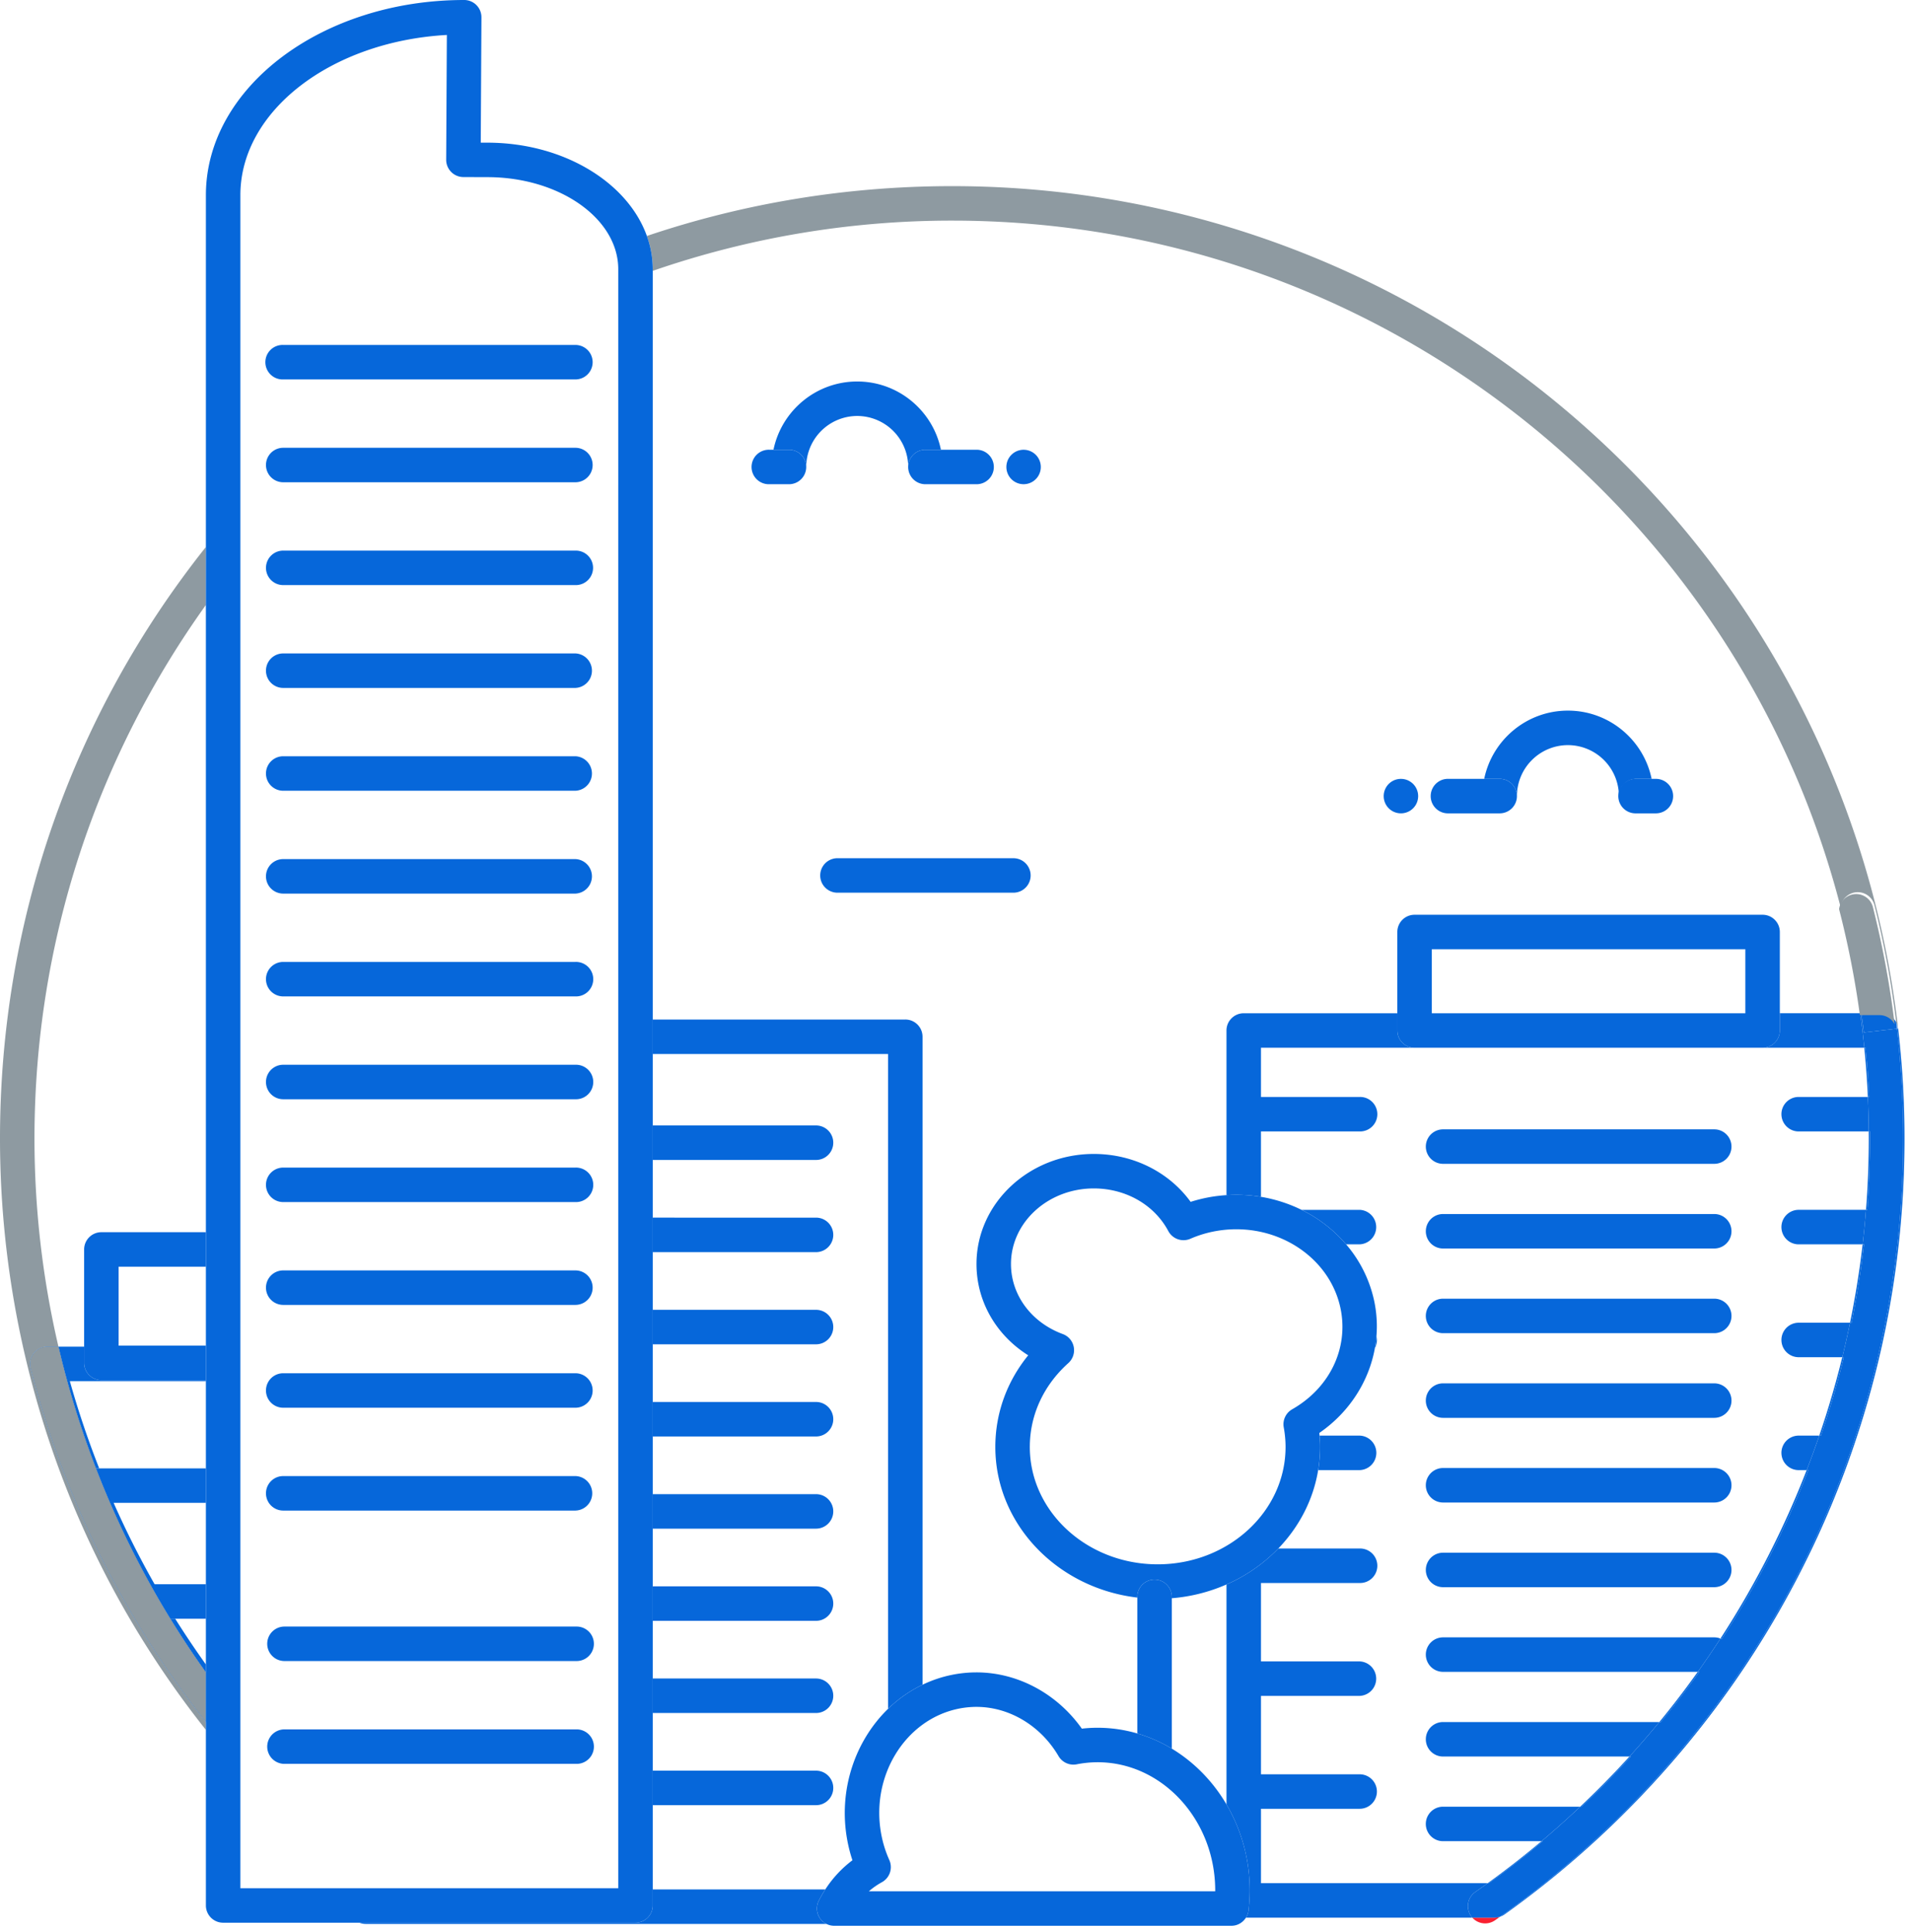
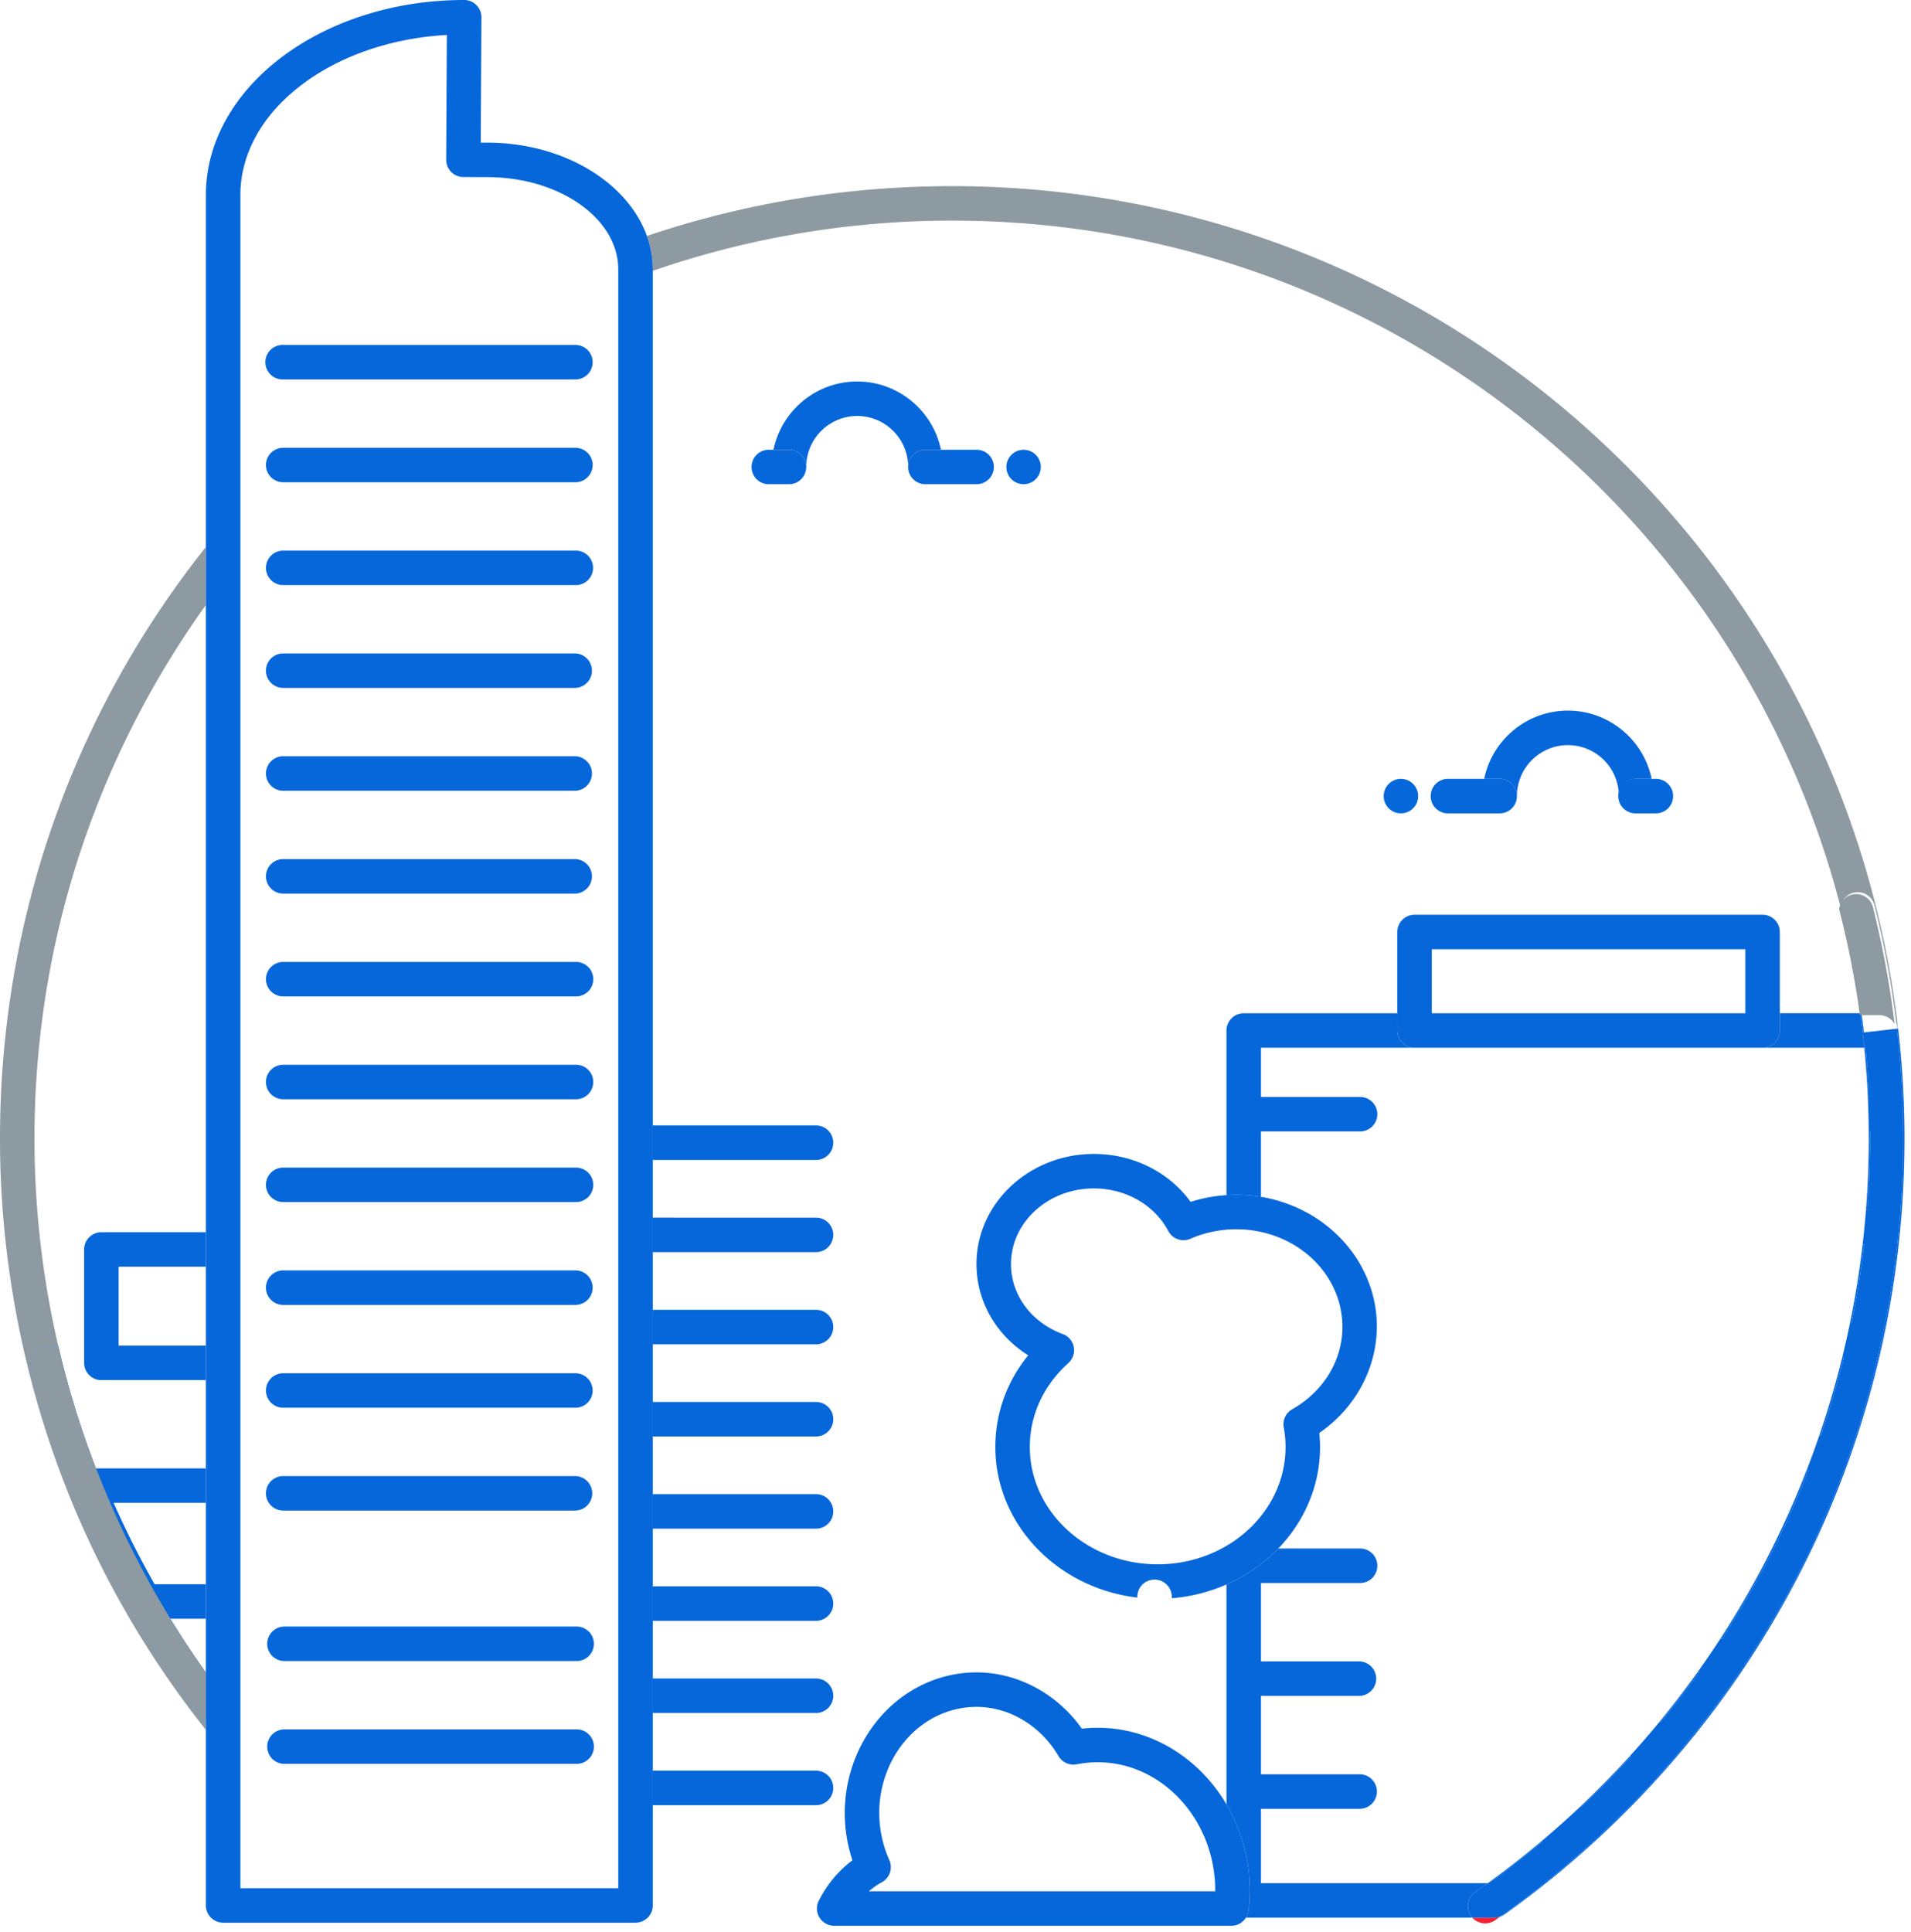
<svg xmlns="http://www.w3.org/2000/svg" xmlns:xlink="http://www.w3.org/1999/xlink" width="186" height="188">
  <defs>
    <path id="a" d="M.562.385h.807v1H.562z" />
-     <path id="c" d="M.562.385h.807v1H.562z" />
  </defs>
  <g fill="none" fill-rule="evenodd">
    <path fill="#0667DA" d="M122.731 116.467v-6.363h9.607a1.679 1.679 0 1 0 0-3.357h-9.606v-4.788h14.95a1.679 1.679 0 0 1-1.68-1.678v-1.678h-14.95c-.926 0-1.678.752-1.678 1.678v16.022c.319-.021.636-.035.955-.035.817 0 1.62.068 2.403.199m20.859 67.65c.407-.283.81-.57 1.212-.86h-22.071v-7.239h9.606a1.678 1.678 0 1 0 0-3.356h-9.606v-7.629h9.606a1.68 1.68 0 0 0 0-3.357h-9.606v-7.629h9.606a1.679 1.679 0 1 0 0-3.357h-7.92a15.838 15.838 0 0 1-5.044 3.5v21.402a16.478 16.478 0 0 1 2.259 8.16c.009.705-.03 1.434-.113 2.166a1.688 1.688 0 0 1-.251.695h22.03a1.68 1.68 0 0 1 .291-2.496m41.748-75.738a93.885 93.885 0 0 0-.59-8.29l-.115.014c.407 3.54.614 7.113.614 10.695 0 15.189-3.756 30.256-10.862 43.57-6.785 12.712-16.591 23.817-28.38 32.153.153-.053.3-.124.433-.22a93.599 93.599 0 0 0 9.294-7.577 93.802 93.802 0 0 0 7.983-8.391 92.264 92.264 0 0 0 16.284-28.381v-.005a92.177 92.177 0 0 0 3.213-11.187v-.003a92.702 92.702 0 0 0 1.746-11.183v-.006a93.836 93.836 0 0 0 .38-11.185v-.004zm-12.106-8.098c0 .927-.75 1.678-1.679 1.678h9.902a91.944 91.944 0 0 0-.393-3.357h-7.83v1.68z" />
-     <path fill="#0667DA" d="M138.776 177.494c0 .927.751 1.678 1.678 1.678h9.585a88.454 88.454 0 0 0 3.763-3.357h-13.348c-.927 0-1.678.751-1.678 1.68m34.612-36.112a1.68 1.68 0 0 0 1.679 1.679h.778c.43-1.111.84-2.23 1.227-3.358h-2.005a1.68 1.68 0 0 0-1.68 1.679m-34.61 27.87c0 .929.75 1.68 1.677 1.68H158.6a89.66 89.66 0 0 0 2.906-3.357h-21.05c-.928 0-1.679.75-1.679 1.678m1.678-9.917a1.678 1.678 0 1 0 0 3.356h24.794a88.853 88.853 0 0 0 2.207-3.241 1.678 1.678 0 0 0-.606-.115h-26.395zm-9.436-38.247h1.32a1.68 1.68 0 0 0 0-3.357h-5.66a13.577 13.577 0 0 1 4.34 3.357m2.999 9.307c0-.13-.017-.257-.045-.379-.031.39-.081.778-.15 1.162.124-.234.195-.5.195-.783m-5.718 12.665h4.039a1.68 1.68 0 0 0 0-3.358h-3.905c.03.37.05.74.05 1.105 0 .766-.064 1.518-.184 2.252m38.55-.204h-26.395a1.678 1.678 0 0 0 0 3.357h26.395a1.678 1.678 0 0 0 0-3.357m0-32.957h-26.395a1.678 1.678 0 0 0 0 3.356h26.395a1.677 1.677 0 1 0 0-3.356m0 41.198h-26.395a1.677 1.677 0 0 0 0 3.356h26.395a1.678 1.678 0 1 0 0-3.356m6.539-42.672c0 .927.752 1.678 1.679 1.678h6.818a89.372 89.372 0 0 0-.086-3.357h-6.732c-.927 0-1.68.75-1.68 1.679m-6.538 26.192h-26.395a1.678 1.678 0 0 0 0 3.357h26.395a1.678 1.678 0 0 0 0-3.357m0-16.478h-26.395a1.678 1.678 0 0 0 0 3.356h26.395a1.677 1.677 0 1 0 0-3.356m0 8.239h-26.395a1.678 1.678 0 0 0 0 3.357h26.395a1.678 1.678 0 0 0 0-3.357m6.539 4.018c0 .927.752 1.678 1.679 1.678h4.246c.273-1.113.524-2.232.755-3.357h-5.001a1.68 1.68 0 0 0-1.68 1.68m0-10.987a1.68 1.68 0 0 0 1.68 1.68h6.225a85.33 85.33 0 0 0 .327-3.359h-6.552a1.68 1.68 0 0 0-1.68 1.68m-156.815 38.11a90.364 90.364 0 0 0 3.466 5.225v-.773a89.765 89.765 0 0 1-2.988-4.452h-.478zM8.19 132.625v-1.576h-2.5a89.34 89.34 0 0 0 3.647 11.843h.32a88.953 88.953 0 0 1-2.859-8.487H20.04v-.101H9.866a1.68 1.68 0 0 1-1.679-1.679" />
    <path fill="#0667DA" d="M9.336 142.892a89.567 89.567 0 0 0 7.236 14.632h3.466v-3.358h-4.992a89.343 89.343 0 0 1-3.986-7.918h8.978v-3.356H9.336zm-1.148-21.304v11.037a1.68 1.68 0 0 0 1.68 1.679h10.17v-3.357h-8.492v-7.68h8.492v-3.358H9.868a1.68 1.68 0 0 0-1.68 1.679" />
    <path fill="#8E9AA1" d="M63.532 26.358a88.96 88.96 0 0 1 29.152-4.889c41.206 0 76.434 27.978 86.468 66.821a1.678 1.678 0 0 1 3.291-.204 92.145 92.145 0 0 1 2.118 11.404c.098.181.163.383.188.598-2.582-22.435-13.302-43.137-30.187-58.292-17.016-15.272-38.992-23.683-61.878-23.683-10.265 0-20.273 1.662-29.723 4.85a9.578 9.578 0 0 1 .571 3.24v.155zM12.626 156.69v-.002a92.41 92.41 0 0 1-5.657-11.483 92.385 92.385 0 0 1-3.987-12.064 1.677 1.677 0 0 1 1.627-2.093h1.08a89.084 89.084 0 0 1-2.333-20.25c0-19.35 6.187-37.28 16.682-51.923V53.23C7.053 69.55 0 89.63 0 110.797c0 15.19 3.756 30.256 10.863 43.571a92.641 92.641 0 0 0 9.175 13.97v-.765a93.348 93.348 0 0 1-7.412-10.883" />
    <g transform="translate(184 99.106)">
      <mask id="b" fill="#fff">
        <use xlink:href="#a" />
      </mask>
      <path fill="#0667DA" d="M.633.997L.749.983A1.654 1.654 0 0 0 .562.384C.587.59.61.792.632.997" mask="url(#b)" />
    </g>
    <g transform="translate(184 99.106)">
      <mask id="d" fill="#fff">
        <use xlink:href="#c" />
      </mask>
      <path fill="#0667DA" d="M.633.997L.749.983A1.654 1.654 0 0 0 .562.384C.587.59.61.792.632.997" mask="url(#d)" />
    </g>
    <path fill="#0667DA" d="M9.336 142.892a89.34 89.34 0 0 1-3.647-11.843H4.61a1.678 1.678 0 0 0-1.627 2.093 92.371 92.371 0 0 0 3.986 12.063 92.564 92.564 0 0 0 5.657 11.484 93.275 93.275 0 0 0 7.413 10.885v-4.826a89.567 89.567 0 0 1-10.702-19.856" />
    <path fill="#8E9AA1" d="M9.336 142.892a89.34 89.34 0 0 1-3.647-11.843H4.61a1.678 1.678 0 0 0-1.627 2.093 92.371 92.371 0 0 0 3.986 12.063 92.564 92.564 0 0 0 5.657 11.484 93.275 93.275 0 0 0 7.413 10.885v-4.826a89.567 89.567 0 0 1-10.702-19.856" />
    <path fill="#0667DA" d="M100.233 140.809c0-3.095 1.332-5.994 3.75-8.163.437-.394.637-.986.527-1.565a1.676 1.676 0 0 0-1.068-1.26c-3.063-1.13-5.042-3.806-5.042-6.817 0-4.055 3.615-7.354 8.06-7.354 3.11 0 5.89 1.59 7.252 4.147a1.678 1.678 0 0 0 2.152.75 10.99 10.99 0 0 1 2.557-.76c.63-.108 1.272-.163 1.907-.163 4.994 0 9.268 3.273 10.163 7.782.763 3.847-1.09 7.67-4.722 9.737a1.678 1.678 0 0 0-.82 1.76c.117.64.176 1.282.176 1.906 0 6.298-5.583 11.42-12.447 11.42-6.862 0-12.445-5.123-12.445-11.42m28.25 0c0-.365-.02-.734-.05-1.105-.008-.087-.012-.173-.02-.26 2.905-2 4.824-4.998 5.408-8.263a11.916 11.916 0 0 0-.037-4.428 12.453 12.453 0 0 0-2.767-5.663 13.58 13.58 0 0 0-4.34-3.358 14.28 14.28 0 0 0-3.946-1.266 14.547 14.547 0 0 0-2.403-.198c-.318 0-.636.014-.954.034-.508.033-1.016.09-1.518.175a14.56 14.56 0 0 0-1.97.48c-2.11-2.907-5.598-4.663-9.426-4.663-6.295 0-11.417 4.805-11.417 10.71 0 3.638 1.915 6.926 5.034 8.885-2.078 2.551-3.2 5.647-3.2 8.92 0 7.52 6.038 13.742 13.818 14.656v-.03a1.679 1.679 0 1 1 3.357 0v.093a16.537 16.537 0 0 0 5.322-1.338 15.876 15.876 0 0 0 5.044-3.5c2.015-2.091 3.403-4.721 3.88-7.629.121-.734.184-1.487.184-2.252" />
-     <path fill="#0667DA" d="M114.053 155.435a1.679 1.679 0 1 0-3.357 0v13.254a14.3 14.3 0 0 1 3.357 1.477v-14.731zm-15.417-71.92H81.51a1.678 1.678 0 0 0 0 3.356h17.126a1.677 1.677 0 1 0 0-3.355m-10.52 15.697H63.531v3.356h22.905v63.72a12.707 12.707 0 0 1 3.356-2.345v-63.052c0-.928-.75-1.68-1.678-1.68m-8.354 87.393a1.674 1.674 0 0 1-.07-1.635c.194-.383.406-.75.635-1.103H63.532v1.56c0 .926-.751 1.678-1.678 1.678H34.977c.19.075.398.118.616.118H80.44a1.675 1.675 0 0 1-.68-.618" />
    <path fill="#0667DA" d="M81.103 111.2c0-.927-.751-1.678-1.678-1.678H63.533v3.357h15.892c.927 0 1.678-.75 1.678-1.679m0 8.97c0-.927-.751-1.678-1.678-1.678H63.533v3.357h15.892c.927 0 1.678-.752 1.678-1.68m0 8.97c0-.926-.751-1.677-1.678-1.677H63.533v3.357h15.892c.927 0 1.678-.752 1.678-1.68m0 8.97c0-.927-.751-1.679-1.678-1.679H63.533v3.358h15.892c.927 0 1.678-.752 1.678-1.679m0 8.97c0-.927-.751-1.678-1.678-1.678H63.533v3.357h15.892c.927 0 1.678-.752 1.678-1.679m0 8.97c0-.927-.751-1.678-1.678-1.678H63.533v3.357h15.892c.927 0 1.678-.752 1.678-1.68m0 8.97c0-.927-.751-1.678-1.678-1.678H63.533v3.357h15.892c.927 0 1.678-.751 1.678-1.679m0 8.97c0-.927-.751-1.678-1.678-1.678H63.533v3.357h15.892c.927 0 1.678-.75 1.678-1.679m55.25-98.192a1.676 1.676 0 1 0 .001 3.353 1.676 1.676 0 0 0 0-3.353m22.894-.002h1.508c-.779-3.785-4.137-6.641-8.149-6.641s-7.37 2.856-8.148 6.64h1.508c.927 0 1.678.752 1.678 1.68a4.968 4.968 0 0 1 4.962-4.963 4.967 4.967 0 0 1 4.962 4.963c0-.928.752-1.68 1.68-1.68" />
    <path fill="#0667DA" d="M145.967 75.794h-4.98a1.679 1.679 0 1 0 0 3.356h4.98a1.678 1.678 0 1 0 0-3.356m15.203 0h-1.922a1.679 1.679 0 1 0 0 3.356h1.922a1.678 1.678 0 1 0 0-3.356M99.686 43.769a1.676 1.676 0 1 0-.001 3.35 1.676 1.676 0 0 0 0-3.35M83.433 40.48a4.969 4.969 0 0 1 4.962 4.963c0-.927.751-1.679 1.678-1.679h1.508c-.778-3.785-4.136-6.64-8.148-6.64s-7.37 2.855-8.149 6.64h1.508a1.68 1.68 0 0 1 1.68 1.68 4.969 4.969 0 0 1 4.961-4.964" />
    <path fill="#0667DA" d="M88.394 45.444c0 .927.751 1.678 1.678 1.678h4.981a1.678 1.678 0 1 0 0-3.357h-4.981c-.927 0-1.678.752-1.678 1.68m-11.603-1.68H74.87a1.679 1.679 0 1 0 0 3.357h1.922a1.677 1.677 0 1 0 0-3.356M23.396 18.99c0-8.213 8.87-14.967 20.097-15.588l-.066 12.141A1.68 1.68 0 0 0 45.1 17.23l2.392.008c6.994.024 12.684 4.045 12.684 8.964V183.75h-36.78V18.991zm38.457 168.114a1.68 1.68 0 0 0 1.68-1.678V26.203a9.568 9.568 0 0 0-.572-3.239c-1.86-5.203-8.084-9.056-15.459-9.08l-.71-.003.067-12.194A1.68 1.68 0 0 0 45.181 0C31.319 0 20.04 8.52 20.04 18.991v166.437c0 .925.752 1.677 1.677 1.677h40.137z" />
    <path fill="#0667DA" d="M27.688 171.648h28.439a1.678 1.678 0 1 0 0-3.356h-28.44a1.678 1.678 0 1 0 0 3.356m0-13.363a1.678 1.678 0 1 0 0 3.356h28.439a1.678 1.678 0 1 0 0-3.356H27.688zm-.121-11.287h28.439a1.679 1.679 0 0 0 0-3.357h-28.44a1.678 1.678 0 0 0 0 3.357m0-10.007h28.44a1.678 1.678 0 0 0 0-3.356h-28.44a1.677 1.677 0 1 0 0 3.356m28.44-10.007a1.678 1.678 0 1 0 0-3.356h-28.44a1.678 1.678 0 1 0 0 3.356h28.44zm-28.44-10.006h28.44a1.679 1.679 0 1 0 0-3.356h-28.44a1.678 1.678 0 1 0 0 3.356m0-10.007h28.44a1.679 1.679 0 1 0 0-3.356h-28.44a1.678 1.678 0 1 0 0 3.356m0-10.007h28.44a1.679 1.679 0 1 0 0-3.356h-28.44a1.678 1.678 0 0 0 0 3.356m0-10.006h28.44a1.68 1.68 0 0 0 0-3.357h-28.44a1.678 1.678 0 0 0 0 3.357m0-10.007h28.44a1.68 1.68 0 0 0 0-3.357h-28.44a1.678 1.678 0 0 0 0 3.357m0-10.007h28.44a1.68 1.68 0 0 0 0-3.357h-28.44a1.678 1.678 0 0 0 0 3.357m0-10.007h28.44a1.678 1.678 0 1 0 0-3.355h-28.44a1.677 1.677 0 1 0 0 3.355m0-10.006h28.44a1.678 1.678 0 1 0 0-3.356h-28.44a1.678 1.678 0 1 0 0 3.356m0-10.007h28.44a1.678 1.678 0 1 0 0-3.356h-28.44a1.679 1.679 0 1 0 0 3.356M139.36 98.603h30.517v-6.228H139.36v6.228zm-3.356 1.678c0 .927.752 1.678 1.679 1.678h33.872c.927 0 1.678-.751 1.678-1.678v-9.585c0-.927-.751-1.678-1.678-1.678h-33.872c-.927 0-1.679.751-1.679 1.678v9.585zm-50.169 82.883a1.677 1.677 0 0 0 .723-2.16 11.022 11.022 0 0 1-.792-2.548c-1.032-5.619 2.319-11.075 7.468-12.164a8.771 8.771 0 0 1 1.808-.19c3.195 0 6.255 1.835 7.986 4.79a1.68 1.68 0 0 0 1.772.798 10.594 10.594 0 0 1 1.902-.2l.134-.001c6.225 0 11.357 5.52 11.441 12.304.001.084.002.169.001.254h-33.71a7.316 7.316 0 0 1 1.267-.883m35.799.587a16.478 16.478 0 0 0-2.259-8.159c-1.321-2.248-3.156-4.119-5.321-5.426a14.251 14.251 0 0 0-3.358-1.478 13.774 13.774 0 0 0-3.86-.555l-.176.001c-.451.006-.908.034-1.364.086-2.408-3.404-6.242-5.475-10.254-5.475-.835 0-1.677.088-2.502.263-.966.204-1.883.523-2.746.936a12.707 12.707 0 0 0-3.356 2.346c-3.21 3.117-4.868 7.903-3.974 12.772.122.668.291 1.326.504 1.965a11.05 11.05 0 0 0-2.641 2.84 11.72 11.72 0 0 0-.635 1.104 1.675 1.675 0 0 0 .748 2.253c.23.115.486.18.751.18h38.662c.594 0 1.118-.315 1.417-.791.128-.206.22-.439.251-.695.084-.732.122-1.461.113-2.167" />
-     <path fill="#F92131" d="M143.3 186.613a1.68 1.68 0 0 0 2.21.258c.167-.115.33-.234.496-.35-.174.06-.357.092-.543.092H143.3z" />
+     <path fill="#F92131" d="M143.3 186.613a1.68 1.68 0 0 0 2.21.258c.167-.115.33-.234.496-.35-.174.06-.357.092-.543.092H143.3" />
    <path fill="#0667DA" d="M181.62 117.732h.127c.176-2.3.265-4.626.265-6.935 0-.23 0-.46-.002-.694h-.125c.002.232.005.463.005.694 0 2.325-.09 4.638-.27 6.935m-36.697 65.525a89.729 89.729 0 0 0 5.234-4.085h-.118a89.458 89.458 0 0 1-5.236 4.085h.12zm8.88-7.442h.125a90.297 90.297 0 0 0 4.803-4.883h-.131a89.399 89.399 0 0 1-4.797 4.883m26.41-47.096a89.347 89.347 0 0 0 1.212-7.63h-.133a89.151 89.151 0 0 1-1.225 7.63h.146zm1.708-21.972a90.425 90.425 0 0 0-.347-4.788h-.12c.157 1.591.274 3.187.345 4.788h.122zm-4.692 32.957a88.776 88.776 0 0 0 2.231-7.629h-.148a89.578 89.578 0 0 1-2.24 7.63h.156zm-15.587 27.872a89.826 89.826 0 0 0 3.755-4.883h-.15a89.785 89.785 0 0 1-3.741 4.883h.136zm5.935-8.073a88.748 88.748 0 0 0 8.428-16.441h-.16a89.683 89.683 0 0 1-8.39 16.39c.042.016.083.03.122.05" />
    <path fill="#0667DA" d="M174.385 154.368c7.106-13.314 10.862-28.38 10.862-43.57 0-3.582-.207-7.155-.614-10.696l-3.218.37a96.433 96.433 0 0 0-.237-1.87h-.115c.152 1.116.282 2.235.392 3.357h.119c.159 1.606.275 3.207.347 4.788h-.122a89.32 89.32 0 0 1 .086 3.356h.125l.002.695c0 2.308-.09 4.634-.265 6.934h-.128a87.283 87.283 0 0 1-.327 3.358h.133a89.41 89.41 0 0 1-1.212 7.63h-.145a90 90 0 0 1-.755 3.355h.148a89.136 89.136 0 0 1-2.232 7.63h-.157a87.91 87.91 0 0 1-1.227 3.356h.16a88.665 88.665 0 0 1-8.428 16.442c-.04-.02-.08-.035-.122-.05a88.853 88.853 0 0 1-2.207 3.24h.149a90.848 90.848 0 0 1-3.755 4.883h-.136a88.837 88.837 0 0 1-2.906 3.356h.13a90.297 90.297 0 0 1-4.802 4.883h-.125a89.1 89.1 0 0 1-3.764 3.357h.118a90.162 90.162 0 0 1-5.234 4.085h-.12c-.401.29-.805.577-1.212.86a1.68 1.68 0 0 0-.291 2.496h2.163c.186 0 .369-.033.543-.093 11.788-8.336 21.594-19.44 28.379-32.152" />
-     <path fill="#0667DA" d="M183.082 98.603h-1.904c.084.622.165 1.244.237 1.87l3.218-.37c-.024-.204-.046-.408-.072-.612a1.674 1.674 0 0 0-1.479-.888" />
    <path fill="#8E9AA1" d="M184.409 99.673a92.33 92.33 0 0 0-2.118-11.404 1.678 1.678 0 0 0-3.291.204 89.685 89.685 0 0 1 2.025 10.312h1.905c.635 0 1.195.356 1.479.888" />
  </g>
</svg>